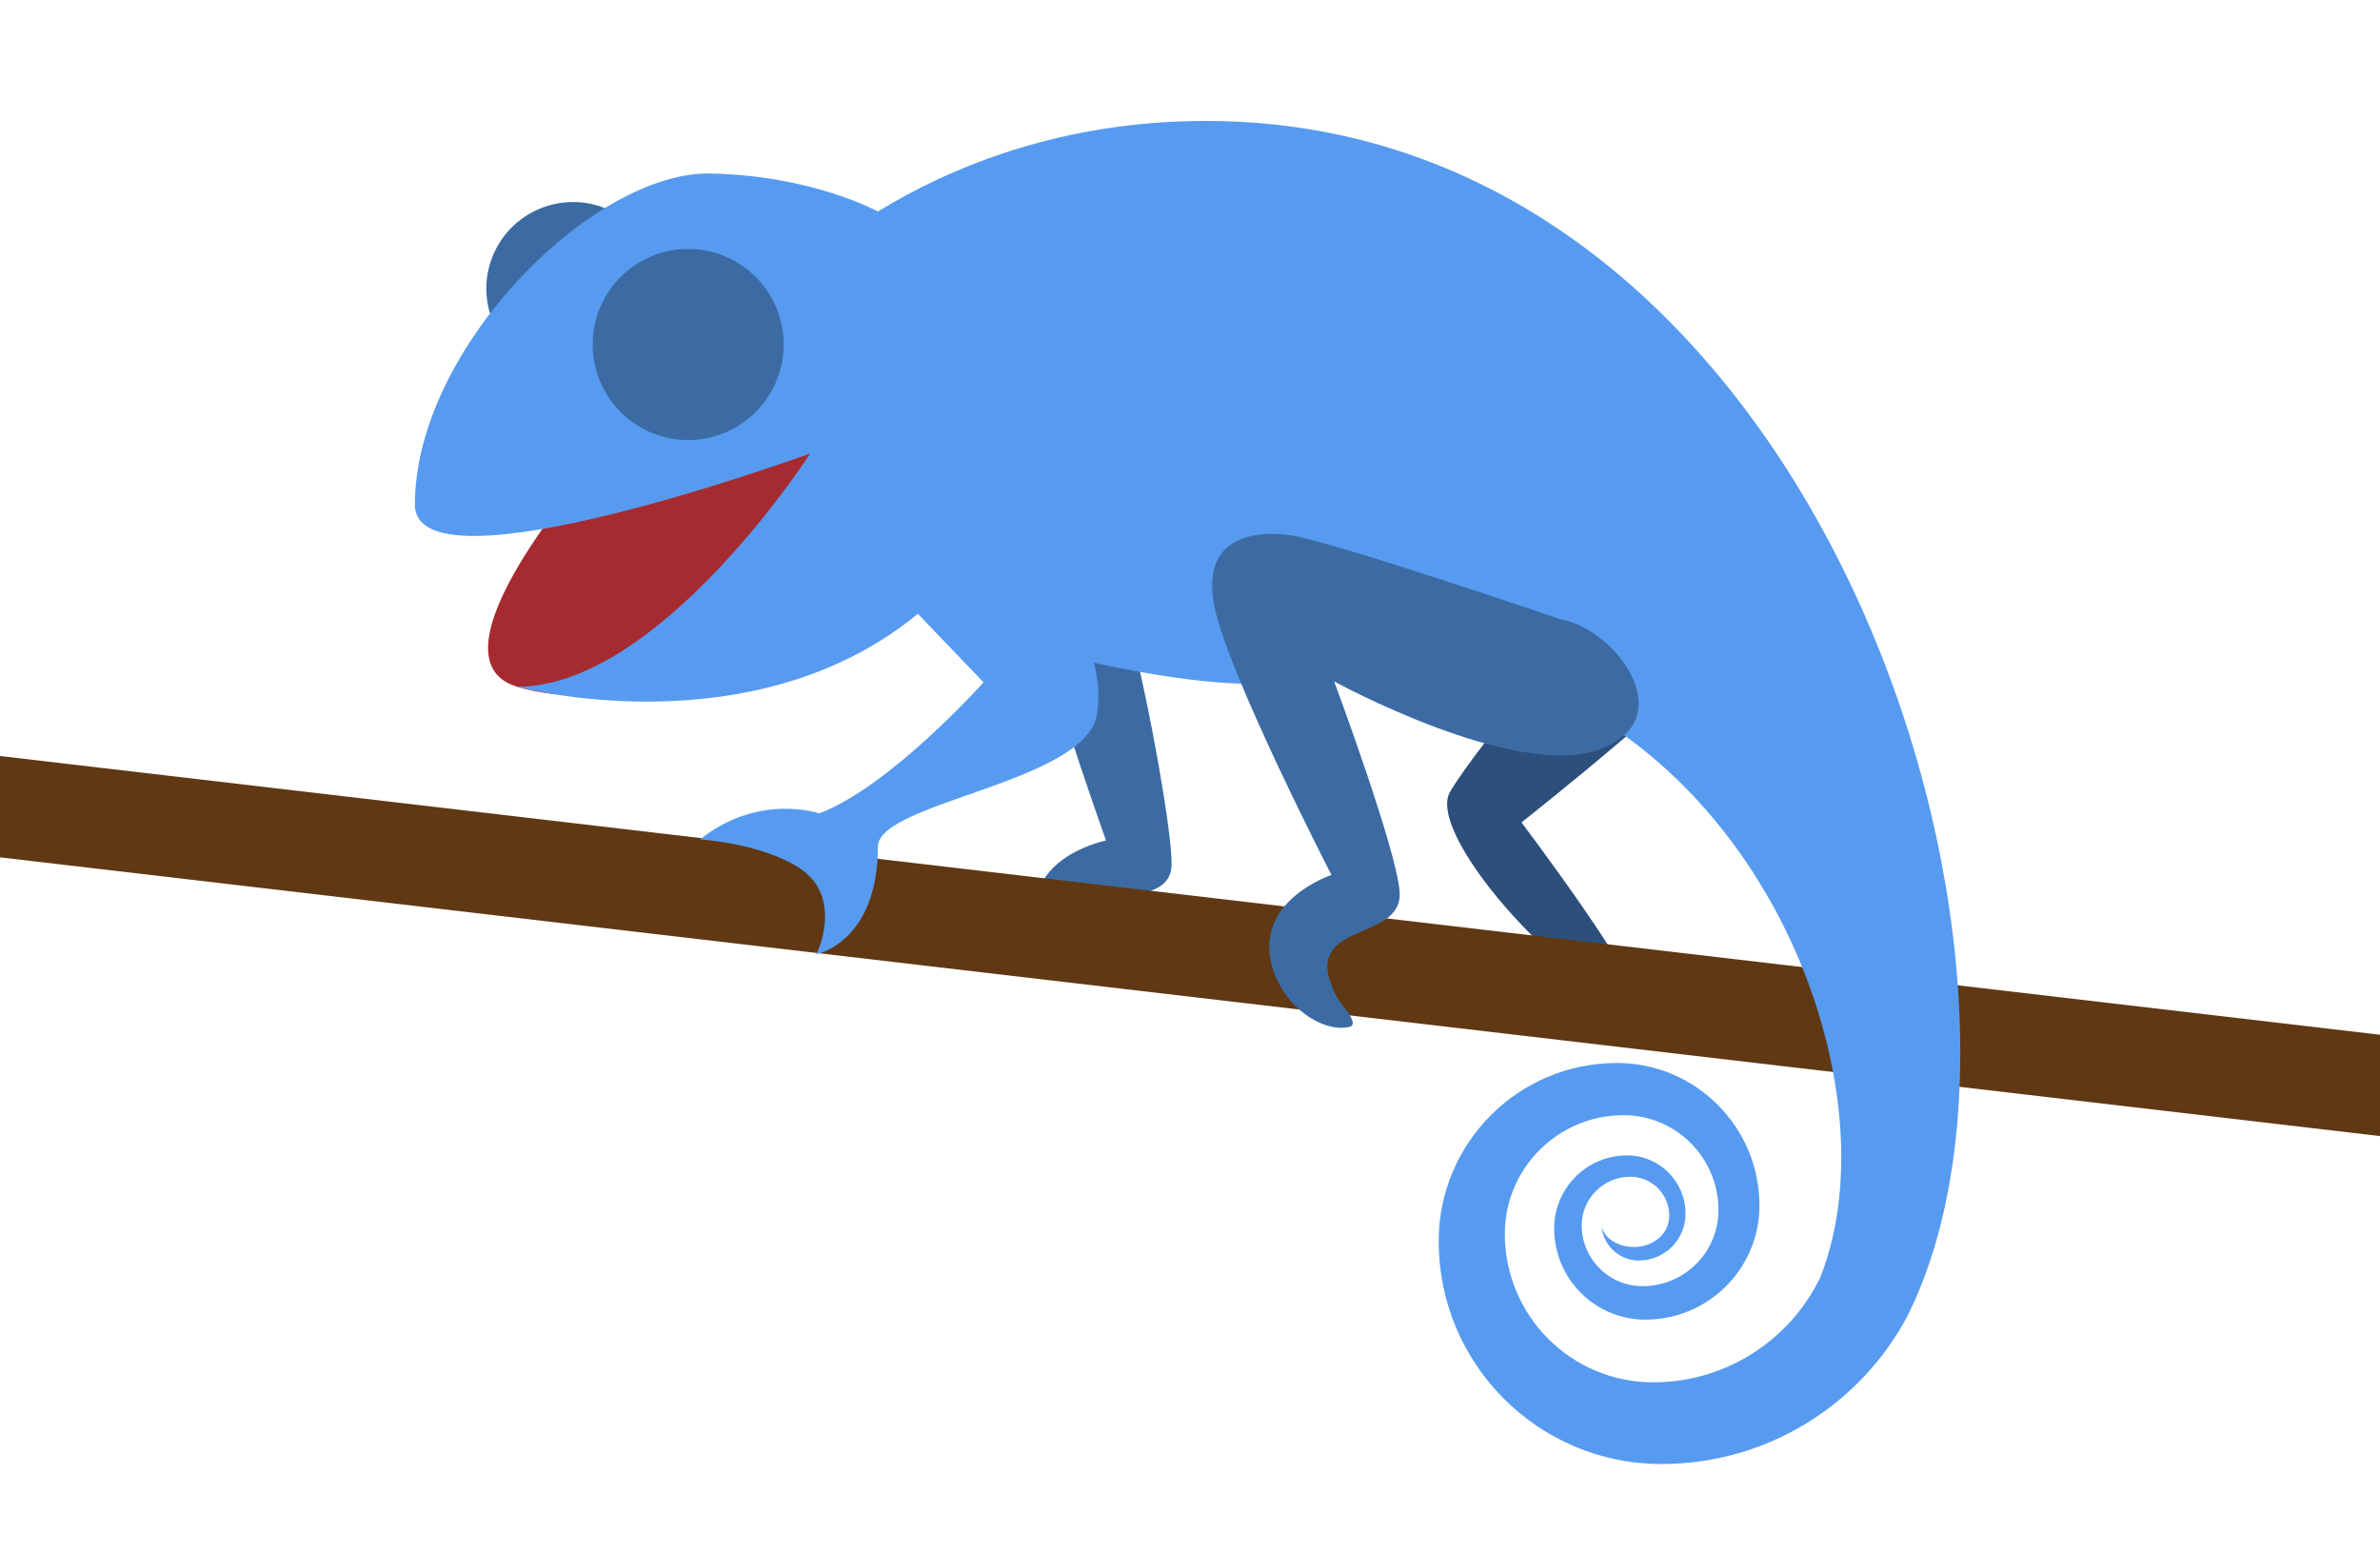
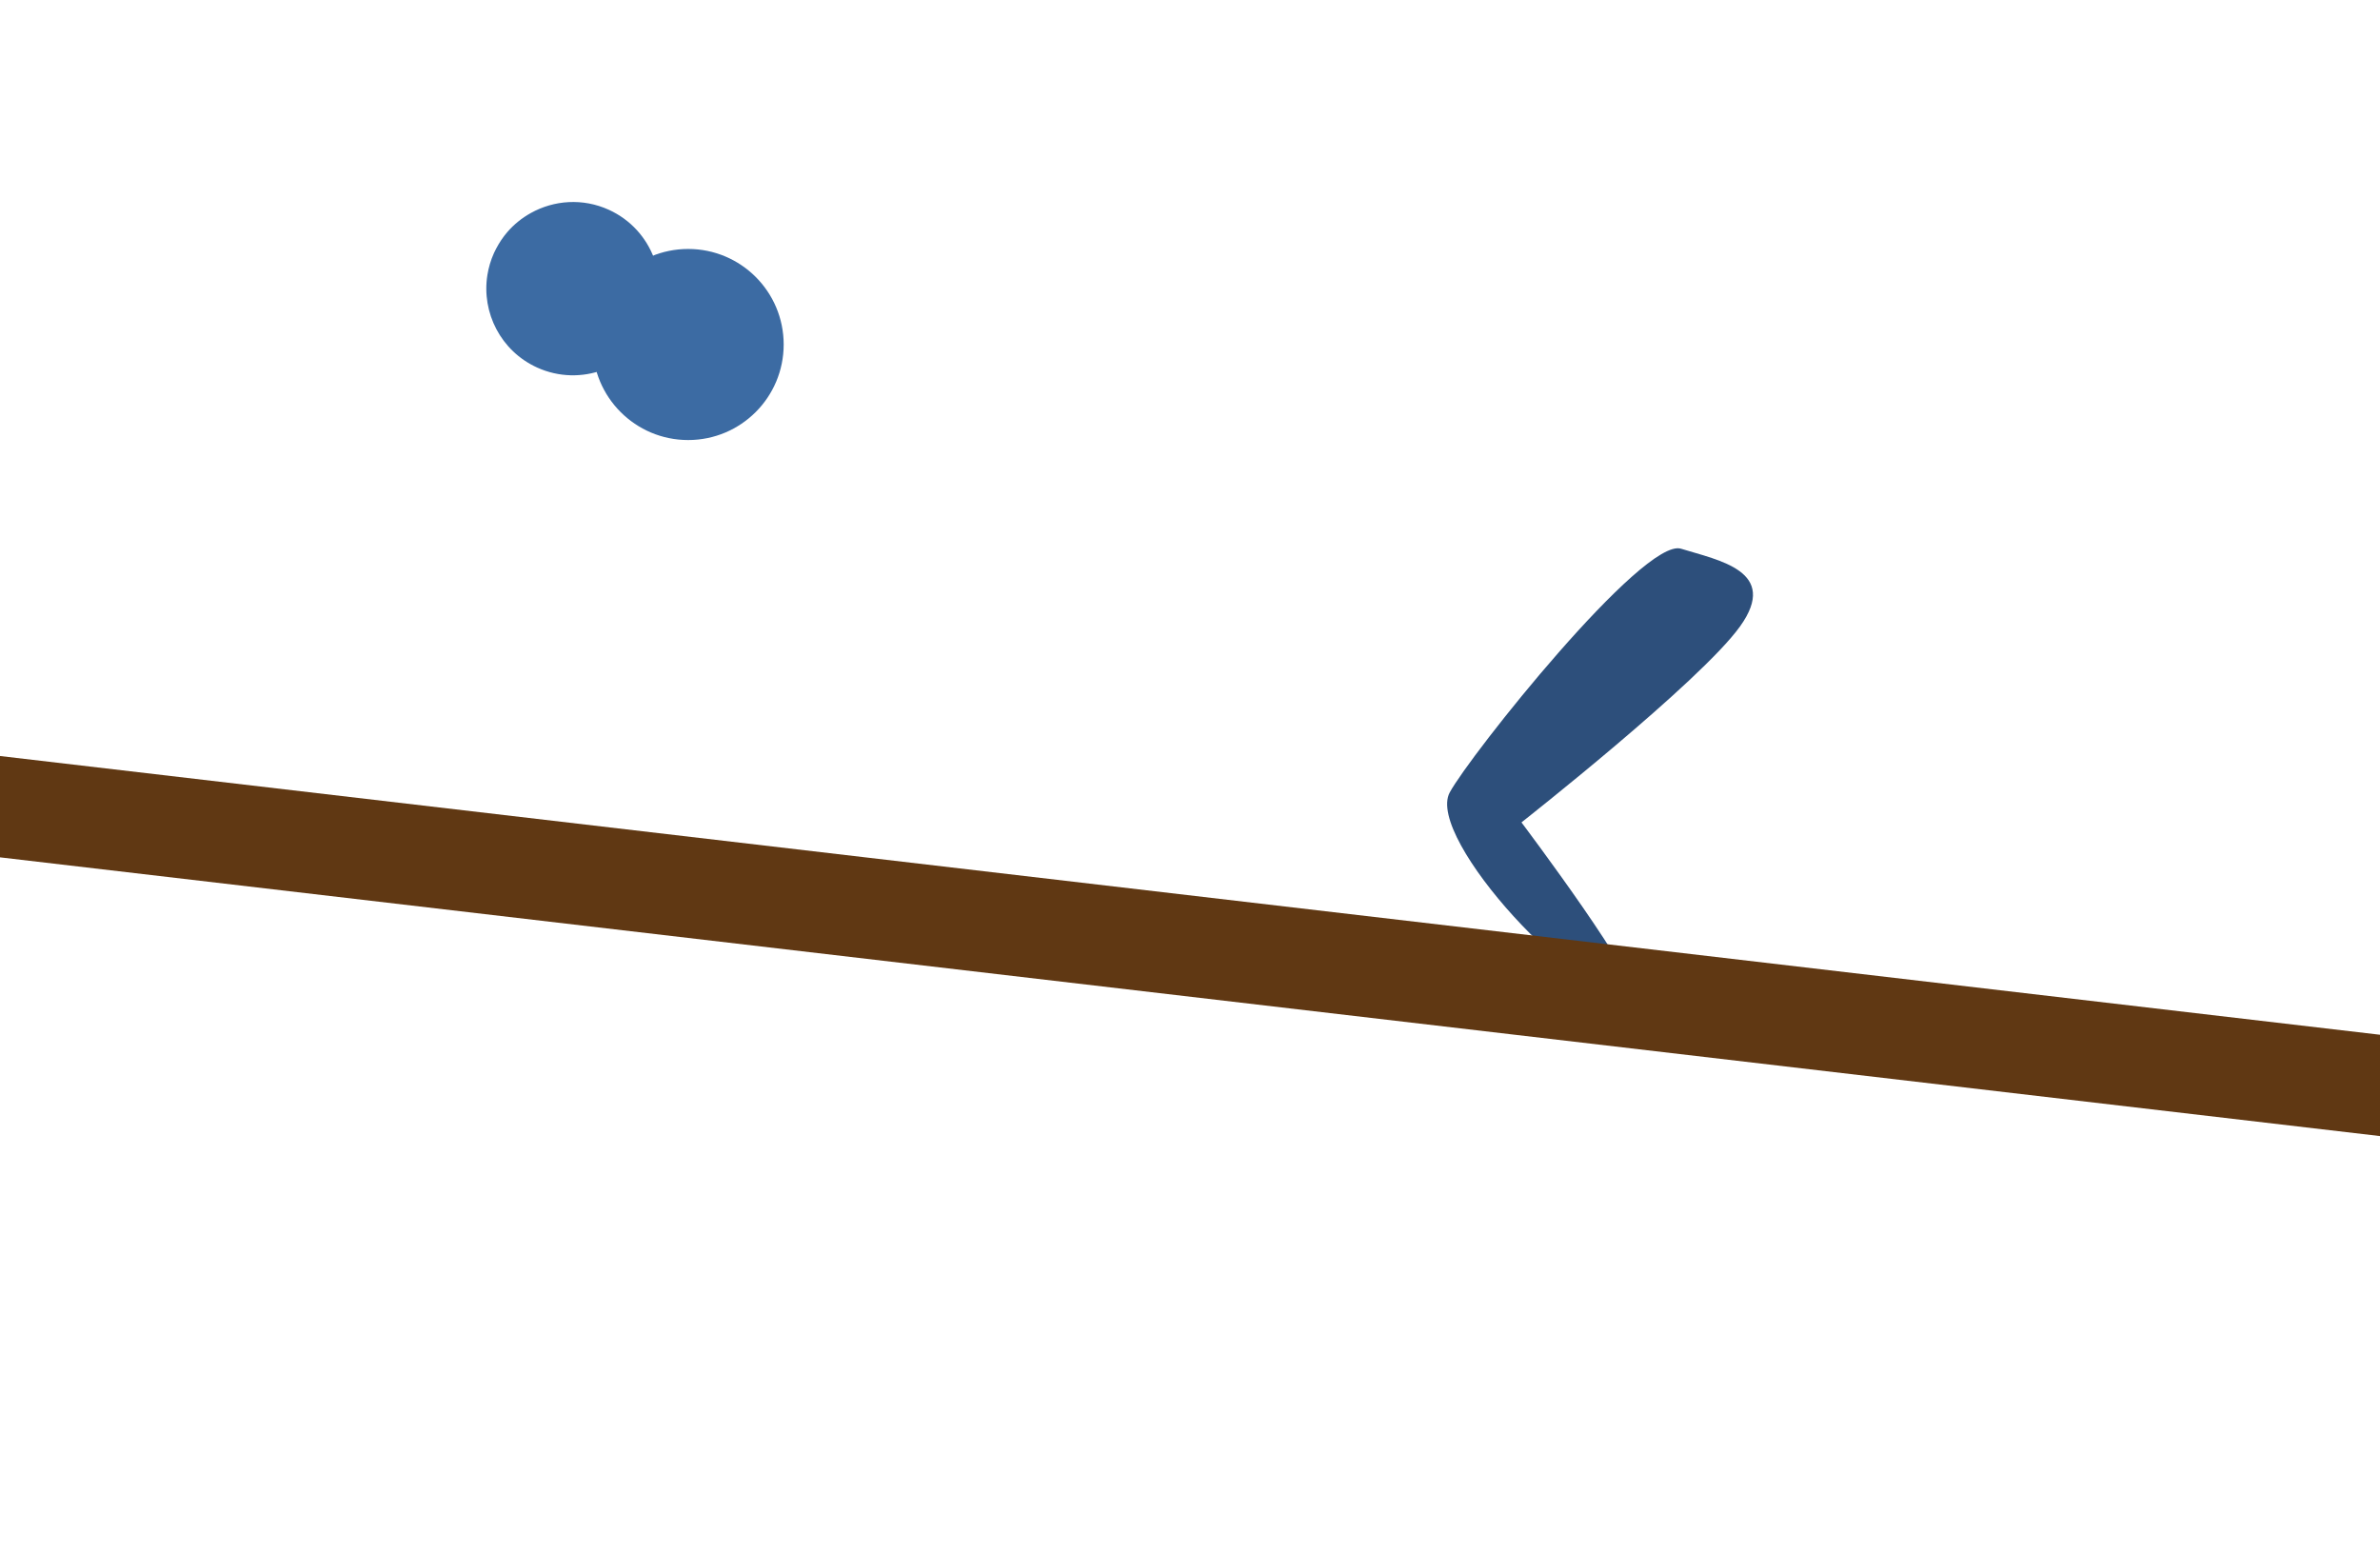
<svg xmlns="http://www.w3.org/2000/svg" version="1.1" id="Ebene_1" x="0px" y="0px" width="591px" height="385.715px" viewBox="0 0 591 385.715" enable-background="new 0 0 591 385.715" xml:space="preserve">
  <g id="Ebene_5_Kopie">
    <path fill="#3C6BA3" d="M151.183,52.08c-6.473-2.945-13.631-2.399-19.397,0.82c-2.175,1.214-4.158,2.796-5.822,4.733   c-1.068,1.243-2.003,2.633-2.786,4.145c-0.166,0.321-0.334,0.64-0.486,0.973c-0.824,1.811-1.37,3.676-1.667,5.55   c-1.478,9.315,3.336,18.843,12.338,22.939c10.813,4.92,23.569,0.143,28.49-10.67C166.773,69.757,161.996,57.001,151.183,52.08z" />
  </g>
-   <path fill="#3C6BA3" d="M267.314,122.597c-9.46-2.497-13.937-0.857-12.876,16.026c1.063,16.883,20.219,70.053,20.219,70.053  s-18.369,3.506-17.755,18.562c0.462,11.374,12.305,15.229,19.326,14.417c2.767-0.32-6.43-2.724-7.171-4.744  c-7.493-20.42,21.018-8.943,21.85-21.844C291.58,204.659,276.774,125.092,267.314,122.597z" />
  <path fill="#2D4F7B" d="M417.438,136.228c9.346,2.899,24.513,5.522,14.659,19.274c-9.852,13.75-54.286,48.672-54.286,48.672  s31.465,41.75,27.144,42.986c-11.583,3.31-51.097-39.035-44.962-50.414C364.941,187.565,408.096,133.328,417.438,136.228z" />
  <g id="Ebene_8">
    <polygon fill="#603813" points="591,256.894 0,187.692 0,212.849 591,282.049  " />
  </g>
  <g id="Ebene_6">
-     <path fill="#A62B31" d="M147.165,115.337c0,0-42.486,47.989-18.766,55.16c23.72,7.171,45.784-6.619,45.784-6.619l43.813-63.986   L147.165,115.337z" />
-   </g>
+     </g>
  <g id="Ebene_3">
-     <path fill="#579BF0" d="M299.43,30.026c-36.167,0-63.602,11.574-81.434,22.483c-0.004-0.002-16.242-8.953-41.608-9.432   c-29.224-0.551-73.362,43.577-73.362,82.189c0,23.167,98.184-12.687,98.184-12.687s-37.312,57.918-72.812,57.918   c0,0,58.226,15.844,99.526-18.109l16.311,17.006c0,0-23.167,25.925-40.819,32.544c0,0-14.883-5.191-29.58,6.451   c0,0,14.905,0.915,24.408,6.938c11.562,7.327,4.5,21.584,4.5,21.584s15.252-2.979,15.252-26.697   c0-11.031,51.613-15.92,54.371-32.782c0.76-4.646,0.343-8.973-0.792-12.922c13.543,2.969,28.135,5.314,40.455,5.314   c33.599,0,49.198-5.4,49.198-5.4c74.138,13.845,110.267,103.708,90.767,152.738c-7.451,15.398-23.224,26.021-41.479,26.021   c-20.347,0-36.84-16.496-36.84-36.842c0-16.279,13.195-29.473,29.473-29.473c13.022,0,23.577,10.557,23.577,23.578   c0,10.418-8.444,18.863-18.861,18.863c-8.333,0-15.091-6.758-15.091-15.092c0-6.668,5.406-12.072,12.074-12.072   c5.334,0,9.656,4.323,9.656,9.656c0,4.27-3.48,7.305-7.727,7.729c-4.94,0.494-9.104-2.453-9.104-5.867   c0,5.125,4.155,9.279,9.279,9.279c6.407,0,11.601-5.191,11.601-11.602c0-8.006-6.49-14.5-14.502-14.5   c-10.008,0-18.123,8.115-18.123,18.127c0,12.514,10.144,22.656,22.656,22.656c15.641,0,28.32-12.68,28.32-28.32   c0-19.551-15.849-35.401-35.4-35.401c-24.438,0-44.251,19.812-44.251,44.251c0,30.549,24.767,55.312,55.313,55.312   c26.375,0,49.293-14.771,60.953-36.484C516.944,240.924,452.283,30.026,299.43,30.026z" />
-   </g>
+     </g>
  <g id="Ebene_5">
    <circle fill="#3C6BA3" cx="170.883" cy="85.528" r="23.719" />
-     <path fill="#3C6BA3" d="M387.775,153.819c0,0-57.793-19.706-67.496-20.958c-9.704-1.253-21.995,0.904-18.762,17.508   c3.234,16.604,29.102,66.854,29.102,66.854s-17.762,5.849-15.209,20.699c1.928,11.219,12.854,18.716,19.708,17.002   c2.7-0.674-2.218-5.59-3.214-7.498c-10.068-19.279,16.494-13.066,15.654-25.967c-0.679-10.41-16.259-52.285-16.259-52.285   s44.398,24.322,65.532,16.99C417.967,178.833,401.361,156.191,387.775,153.819z" />
  </g>
  <g id="Ebene_4" display="none">
-     <circle display="inline" cx="171.148" cy="85.274" r="7.447" />
-   </g>
+     </g>
  <g id="Ebene_10">
</g>
</svg>